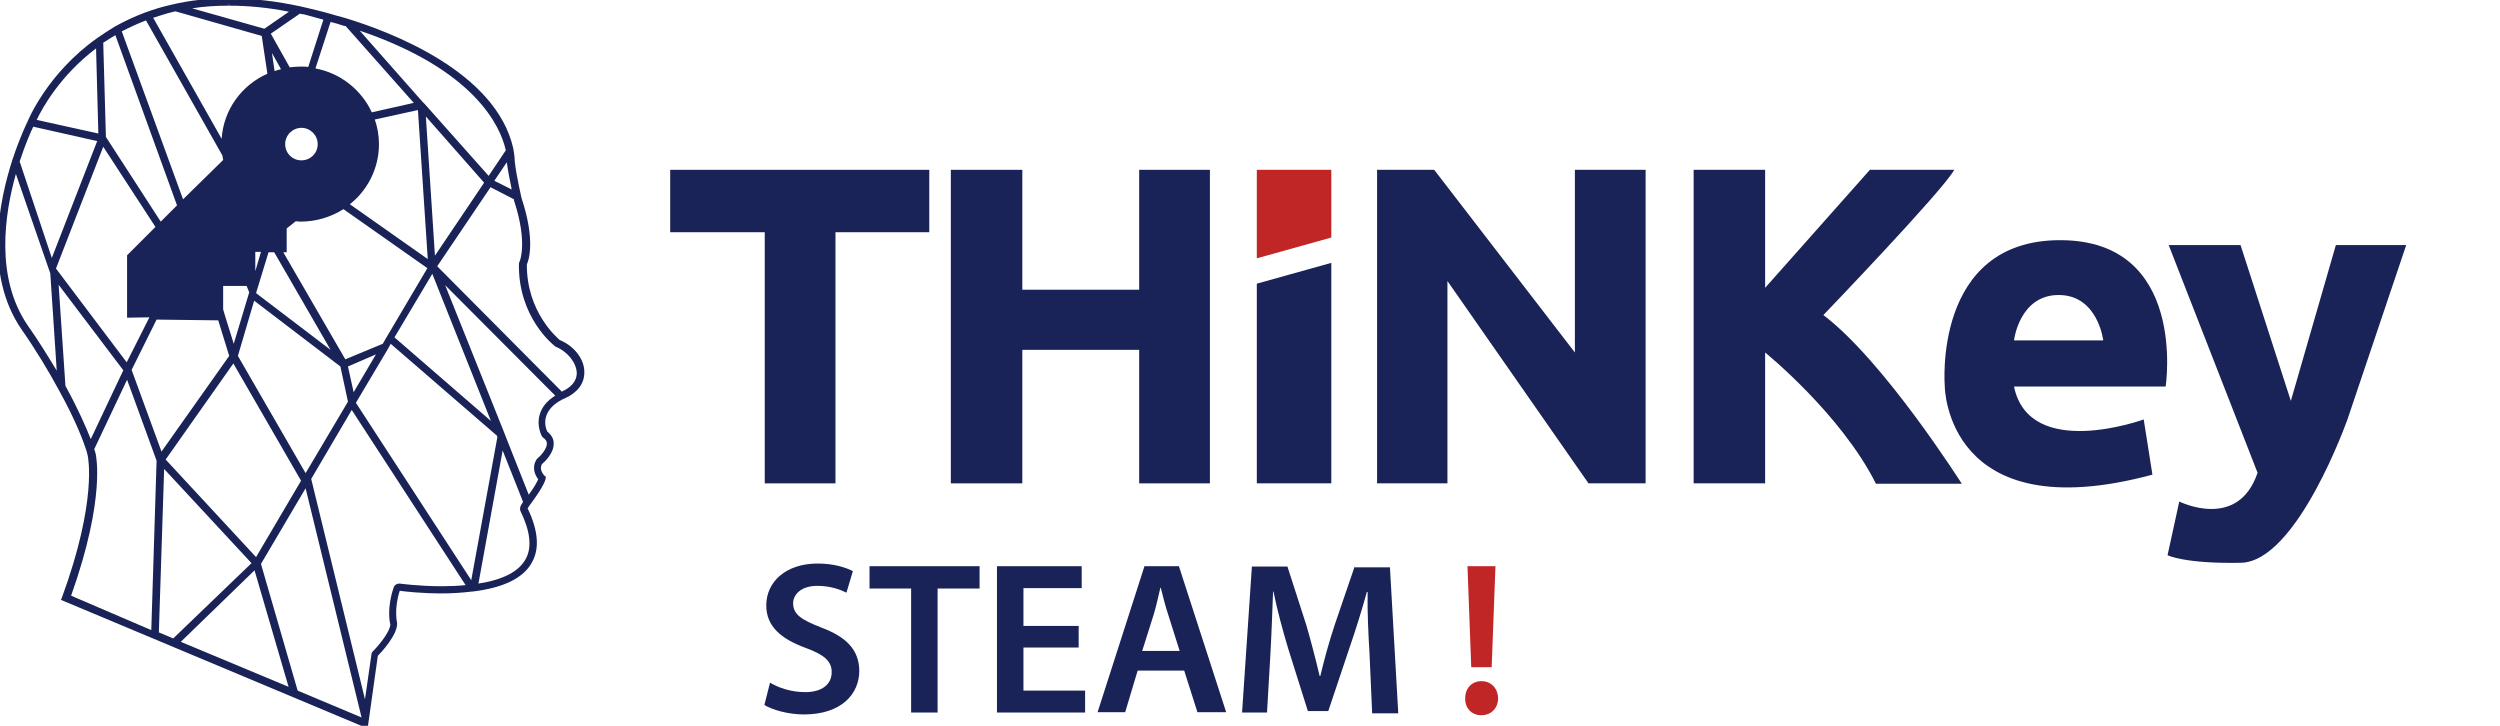
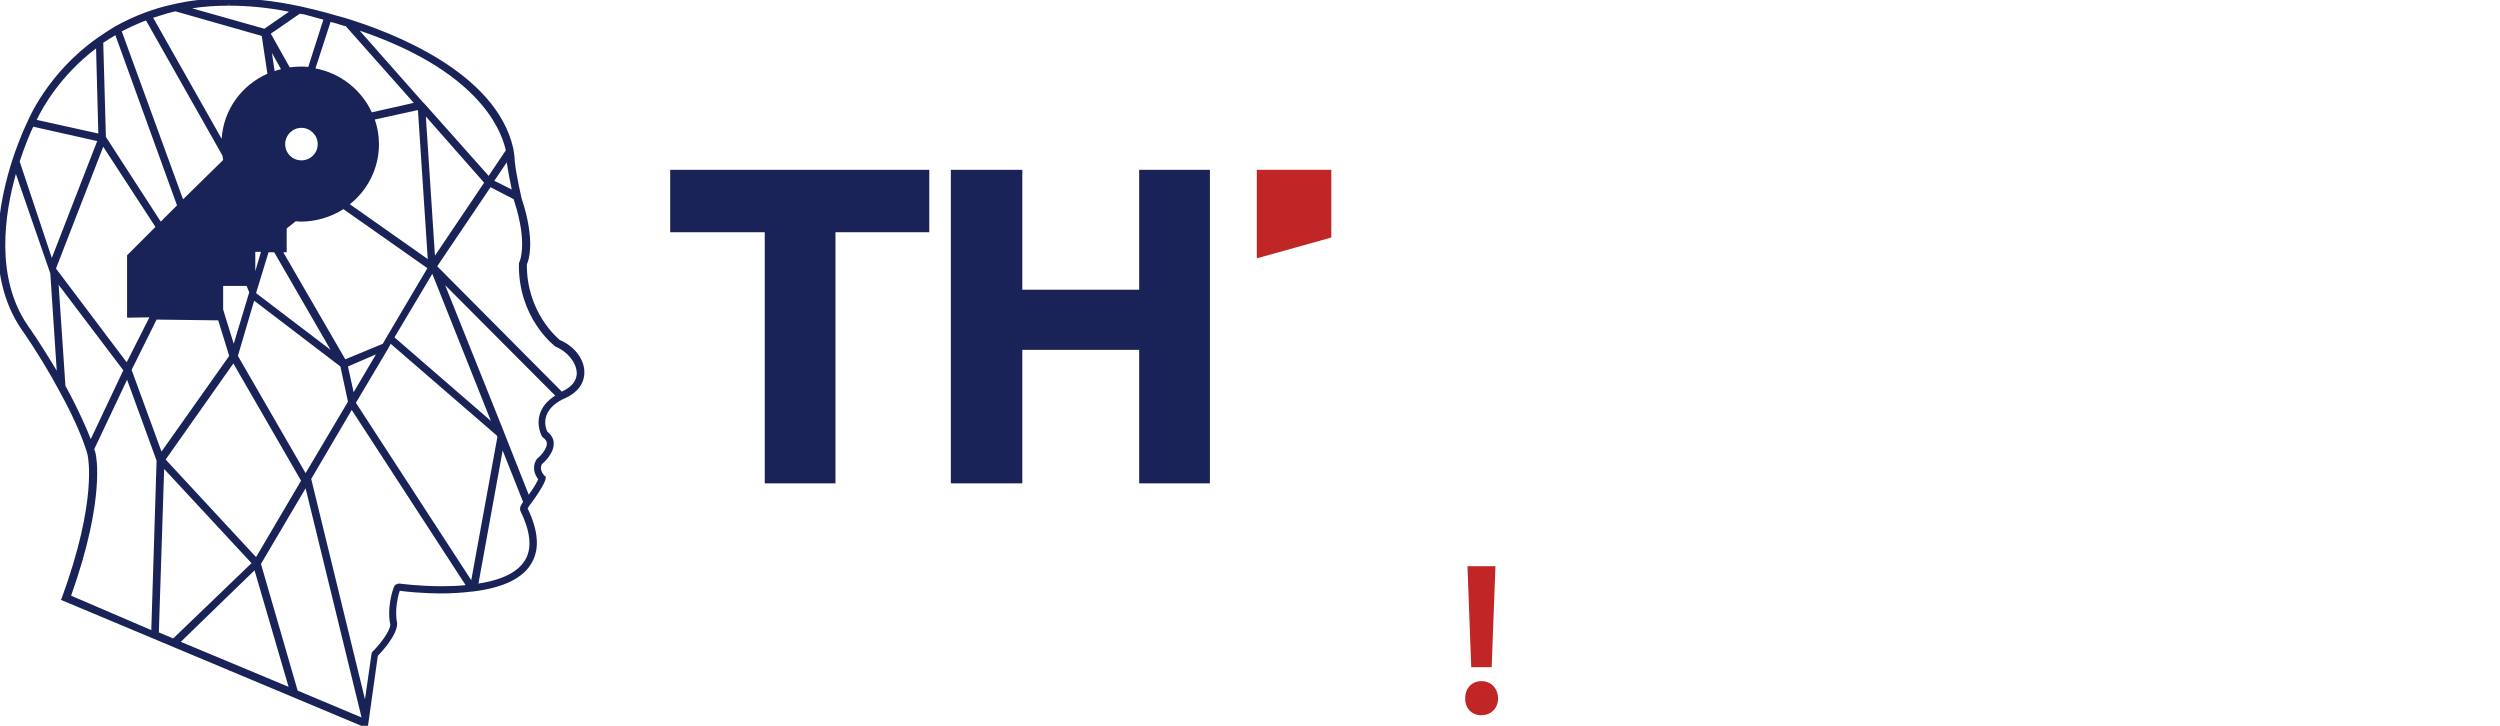
<svg xmlns="http://www.w3.org/2000/svg" width="661" height="192" fill="none">
  <g clip-path="url(#a)">
    <path d="M202.2 127.8h18.7V61.4h24.8V44.9h-68.5v16.5h25v66.4ZM270.3 92.5h30.9v35.3h18.7V44.9h-18.7v31.7h-30.9V44.9h-18.9v82.9h18.9V92.5Z" fill="#1A2357" />
    <path d="M352 44.9h-19.7v23.4l19.7-5.5V44.9Z" fill="#C02626" />
-     <path d="M352 69.5 332.3 75v52.8H352V69.5ZM416.4 93.2l-37.2-48.3h-15.1v82.9h18.6V74.3l37.3 53.5h15.1V44.9h-18.7v48.3ZM482.1 83.3s31.7-33 34.6-38.4h-22.3l-27.7 31.2V44.9h-18.9v82.9h18.9V93.2s20.1 16.3 29.3 34.7h22.7c-.1-.1-20.5-32.4-36.6-44.6Z" fill="#1A2357" />
-     <path d="M544.7 63.5c-33.8 0-30.5 38.7-30.5 38.7s.3 38 54.9 23.3l-2.3-14.6s-30.2 11-34.3-8.7h40.1s5.9-38.7-27.9-38.7ZM532.5 90s1.4-12 11.8-12 11.8 12 11.8 12h-23.6Z" fill="#1A2357" />
-     <path d="m605.7 106-13.3-41.2h-19l23.5 60.2c-5.2 15.4-20.7 7.6-20.7 7.6l-3.1 14.2s4.5 2.3 19.4 2c14.9-.3 28.2-38 28.2-38l15.5-46h-18.6L605.7 106ZM217.1 165.9c-5.1-2-7.4-3.4-7.4-6.4 0-2.2 2-4.6 6.4-4.6 3.6 0 6.3 1.1 7.7 1.8l1.7-5.7c-2-1-5.1-2-9.3-2-8.4 0-13.6 4.8-13.6 11.1 0 5.6 4.1 8.9 10.4 11.2 4.9 1.8 6.9 3.5 6.9 6.4 0 3.2-2.5 5.3-7 5.3-3.6 0-7-1.1-9.3-2.5l-1.5 5.9c2.1 1.3 6.4 2.5 10.4 2.5 10 0 14.7-5.4 14.7-11.6-.1-5.5-3.4-8.9-10.1-11.4ZM229.9 155.6h11v32.8h7v-32.8H259v-5.9h-29.1v5.9ZM270.6 171.2h14.6v-5.7h-14.6v-10H286v-5.8h-22.4v38.7h23.3v-5.8h-16.3v-11.4ZM302.6 149.7l-12.4 38.6h7.3l3.3-11h12.3l3.5 11h7.6l-12.5-38.6h-9.1Zm-.6 22.4 3-9.5c.7-2.3 1.3-5 1.8-7.2h.1c.6 2.2 1.2 4.9 2 7.2l3 9.5H302ZM358.2 149.7l-5.3 15.5c-1.5 4.5-2.8 9.3-3.8 13.5h-.2c-1-4.3-2.2-8.9-3.5-13.4l-5-15.5H331l-2.6 38.6h6.6l.9-15.5c.3-5.3.5-11.4.7-16.5h.1c1 4.9 2.4 10.1 3.9 15.1l5.2 16.5h5.4l5.6-16.7c1.7-4.9 3.3-10.1 4.6-14.8h.2c-.1 5.3.2 11.3.5 16.3l.7 15.8h6.9l-2.2-38.6h-9.3v-.3Z" fill="#1A2357" />
    <path d="M389 176.4h5.4l1-26.7H388l1 26.8v-.1ZM391.7 180.1c-2.5 0-4.3 1.8-4.3 4.5-.1 2.6 1.7 4.5 4.2 4.5h.1c2.6 0 4.4-1.9 4.4-4.5-.1-2.7-1.9-4.5-4.4-4.5Z" fill="#C02626" />
    <path d="M148 89.9c-.7-.6-8.8-7.5-8.7-20 .4-.8 2.4-6.1-1.4-17.5 0-.1-1.4-5.9-1.8-9.8 0-.1 0-1.3-.4-3.4-4.6-20.3-32.5-30.8-44.3-34.4-1.4-.4-3-.8-4.6-1.3-1.8-.5-3.8-1-6-1.5-.5-.1-.9-.2-1.3-.3C67-1 55.3-1.2 45.1 1.3c-2.3.5-4.5 1.2-6.7 2-2.7 1-5.3 2.2-8 3.7-1.6 1-3.2 2-4.6 3C12.4 19.4 7.3 32.1 7.3 32.1s-2 4-4 10.1C-.1 52.7-4.4 72.4 5.7 87.1c3.9 5.6 7.2 11.1 9.9 16.1 4.5 8.1 6.5 13.6 7.3 16.1l.3 1.2c0 .1 2.7 11.6-6.9 37.7l-.2.4 81.1 34 2.7-19.2c.8-.8 5.3-5.6 5.1-8.7 0 0-.9-3.6.7-8.5 1.3.2 5.8.7 11.1.7 2.9 0 5.6-.2 8-.5h.2c8.2-1 13.5-3.6 15.7-7.8 2-3.6 1.6-8.4-1.2-14.2l.4-.6c4.4-5.9 4.4-7.2 4.4-7.6v-.2l-.2-.1c-.1-.1-1.7-1.5-.8-3.2.5-.4 3.2-2.8 3.1-5.5 0-1.2-.6-2.2-1.7-3.1-.2-.4-.9-2.1-.3-4 .5-1.7 1.9-3.2 4.1-4.4.3-.1.6-.3.9-.4 3.3-1.5 5.1-3.9 5.1-6.8.1-3.4-2.6-7-6.5-8.6Zm-12.7-39.8-4.6-2.3 3.3-4.9c.3 2.3.9 5.2 1.3 7.2Zm-1.6-10.5v.2l-4.5 6.7-16.9-19-.6-.6L95.1 8.1c30.6 10.4 37.2 25.4 38.6 31.5ZM91.3 95 74.9 66.7h.9v-6.3l2.4-1.9c.4 0 .8.1 1.2.1 4.2 0 8.1-1.2 11.4-3.3L113 70.9 102.3 89l-1.1 1.9-9.9 4.1Zm8.1-1.3-5.9 10-1.5-6.8 7.4-3.2ZM42 167.2l1.4-43.2 23.1 24.9-20.7 19.9-3.8-1.6Zm18.6-73.1-17.9 25.3-7.9-21.6 6.6-13.3 16.3.2 2.9 9.4ZM59 81.8v-6.2h6.2l.7 1.7-.1.3-4 13.3-2.3-7.4-.5-1.7Zm8.7 65.5-23.9-25.8 17.9-25.4 17.9 31-11.9 20.2Zm-4.8-53.2 4.3-14.6L90 96.9l2 9.3-11.2 18.9-17.9-31Zm9.6-27.4 14.9 25.8-19.7-15L71 66.7h1.5ZM71.9 14l2.4 4.3c-.6.1-1.1.3-1.7.5l-.7-4.8Zm-4.4 57.7v-5.1H69l-1.5 5.1Zm7.9-33.6c0-2.4 2-4.3 4.3-4.3s4.3 1.9 4.3 4.3-1.9 4.3-4.3 4.3-4.3-1.9-4.3-4.3Zm23.7-6.5 11.4-2.5 2.6 39.4L92.5 54c4.7-3.7 7.7-9.5 7.7-15.9 0-2.3-.4-4.5-1.1-6.5Zm15.2 40.8 15.5 38.9-25.5-22.1 10-16.8Zm-1.7-41.6L128 48.3l-13 19.3-2.4-36.8Zm-25.2-25c1.2.3 2.3.6 3.4 1 .2 0 .4.1.6.1l18 20.3-11.1 2.5c-2.7-5.9-8.3-10.4-14.9-11.6l4-12.3Zm-7-2c1.9.5 3.5 1 5.1 1.4l-4 12.5c-.7-.1-1.3-.1-2-.1-1 0-2 .1-2.9.2l-5-8.9 7.7-5.3c.4.1.7.2 1.1.2ZM60.5 1.5V1h.1l-.1.5c5.1 0 10.4.5 15.9 1.6l-6.5 4.5-19.1-5.4c3.1-.5 6.4-.7 9.7-.7Zm-15 1.7c.3-.1.6-.1.9-.2l22.8 6.5 1.5 10c-6.8 3-11.6 9.5-12.1 17.2l-18.1-32c1.7-.5 3.3-1.1 5-1.5Zm-6.9 2.2 20.2 35.7c.1.4.1.8.2 1.2L48.4 52.7 32.2 8.3c2.1-1.1 4.3-2.1 6.4-2.9Zm-8.1 3.9 16.3 45-4.3 4.3L28 36.2l-.7-24.9c1-.7 2.1-1.3 3.2-2Zm-5.1 3.5.6 22.5-16.3-3.6c1.5-3.2 6.3-11.8 15.7-18.9ZM8.8 33.5l16.9 3.8-12 30.9-8.5-25.5c1.5-4.6 3-8 3.6-9.2ZM7.3 86c-8.6-12.6-6.1-29.4-3.1-40l9.1 26.3L15 98c-2.3-3.8-4.8-7.9-7.7-12Zm7.5-15 12.5-32.2L41.1 60l-7.5 7.5V84l5.9-.1-6 11.9-18.4-24.4-.3-.4Zm2.6 31.2c0-.1-.1-.1-.1-.2l-1.8-26.7 17.1 22.6-8.6 18.2c-1.2-3-3.2-7.7-6.6-13.9Zm1.4 55.3c9.3-26.1 6.5-37.4 6.5-37.5-.1-.3-.2-.9-.4-1.2l8.7-18.4 7.8 21.4-1.4 44.8-21.2-9.1Zm29 12.2 19.5-18.9 9 30.8-28.5-11.9Zm30.9 12.9L69 149.1l11.8-20 14.8 60.6-16.9-7.1Zm38.2-27.6c-6.2 0-11.2-.7-11.2-.7h-.2c-.6 0-1.2.4-1.4 1-1.8 5.2-1.1 9.1-.9 9.8 0 1.7-2.7 5.2-4.6 7.1-.2.2-.4.5-.4.9l-1.7 11.8-14.2-58.2v-.1L93 108.4l30.1 46.3c-1.9.2-4 .3-6.2.3Zm7.7-1.6-30.5-46.9 8.5-14.3.7-1.3 28.1 24.3.1.4-6.9 37.8Zm14.4-5.6c-1.8 3.3-6 5.5-12.5 6.5l6.4-35.2 5.4 13.6-.5.8c-.3.5-.4 1.1-.2 1.6 2.6 5.3 3.1 9.6 1.4 12.7Zm3.7-38.2c-.9 3 .5 5.5.5 5.6.1.2.2.3.4.5.7.5 1 1 1 1.6 0 1.4-1.7 3.3-2.5 3.9-.1.1-.2.2-.3.4-1.3 2.2-.2 4.2.5 5.1-.2.5-.8 1.8-2.5 4.1l-6.1-15.4-.5-1.3-15.5-38.7 29.1 29.2c-2.2 1.4-3.5 3-4.1 5Zm5.9-6.1c.1.1.1.1 0 .1l-32.9-33.1-.1-.1 14.1-20.9 6.2 3.2V53c3.7 11.2 1.5 16.1 1.5 16.1-.1.2-.2.4-.2.7-.2 14.1 9.1 21.4 9.5 21.7.1.1.2.2.3.2 3.1 1.3 5.4 4.2 5.5 6.9 0 2.6-2.1 4.1-3.9 4.9Z" fill="#1A2357" />
  </g>
  <defs>
    <clipPath id="a">
      <path fill="#fff" d="M0 0h660.3v191.9H0z" />
    </clipPath>
  </defs>
</svg>